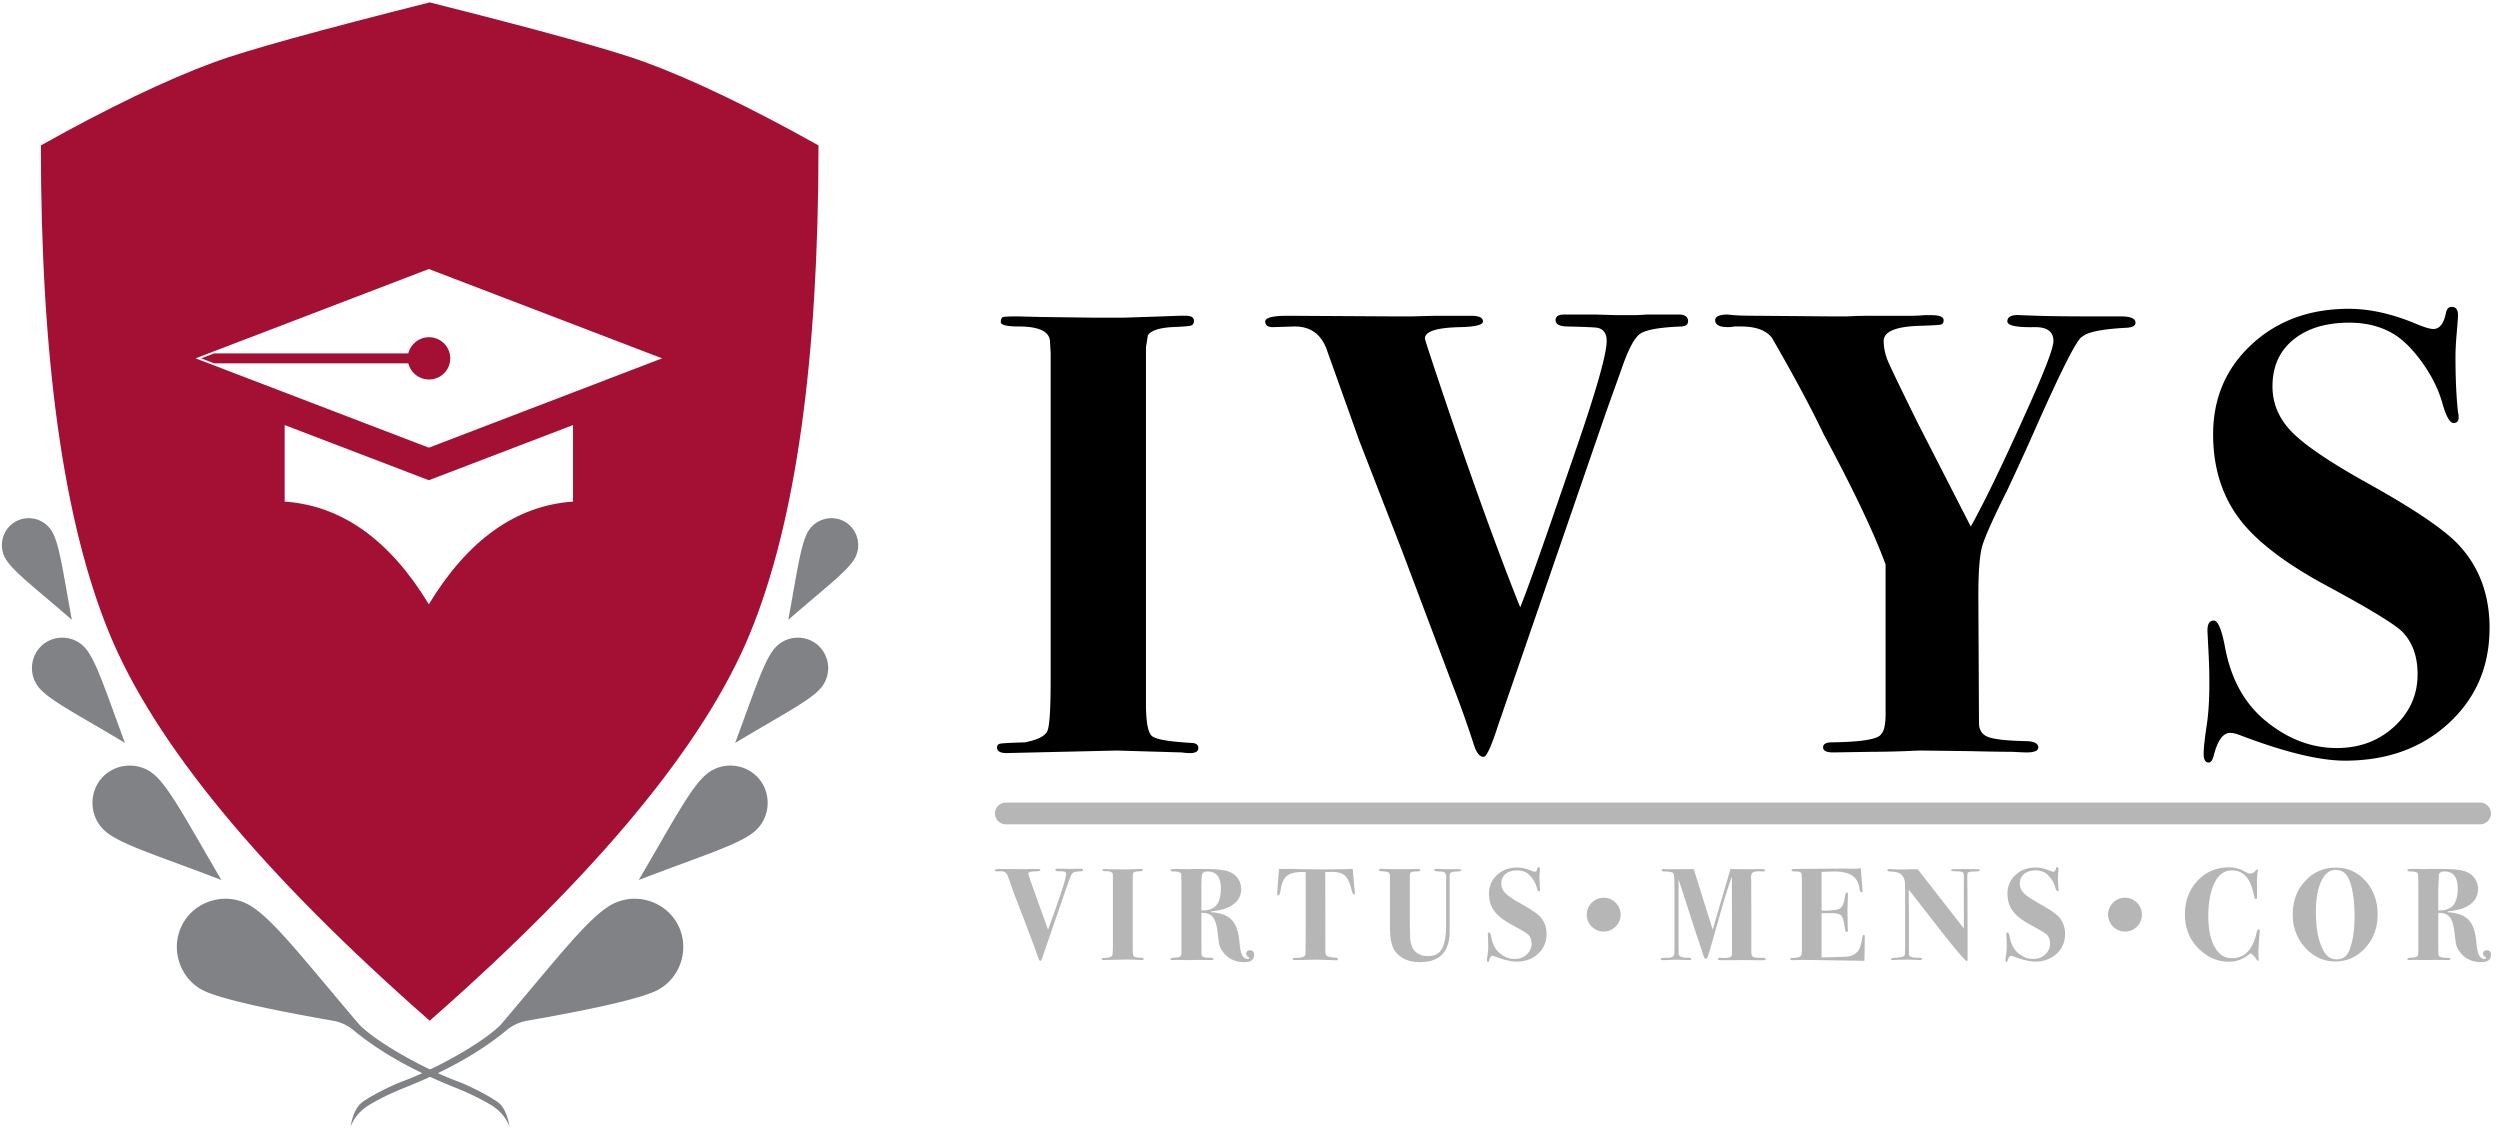
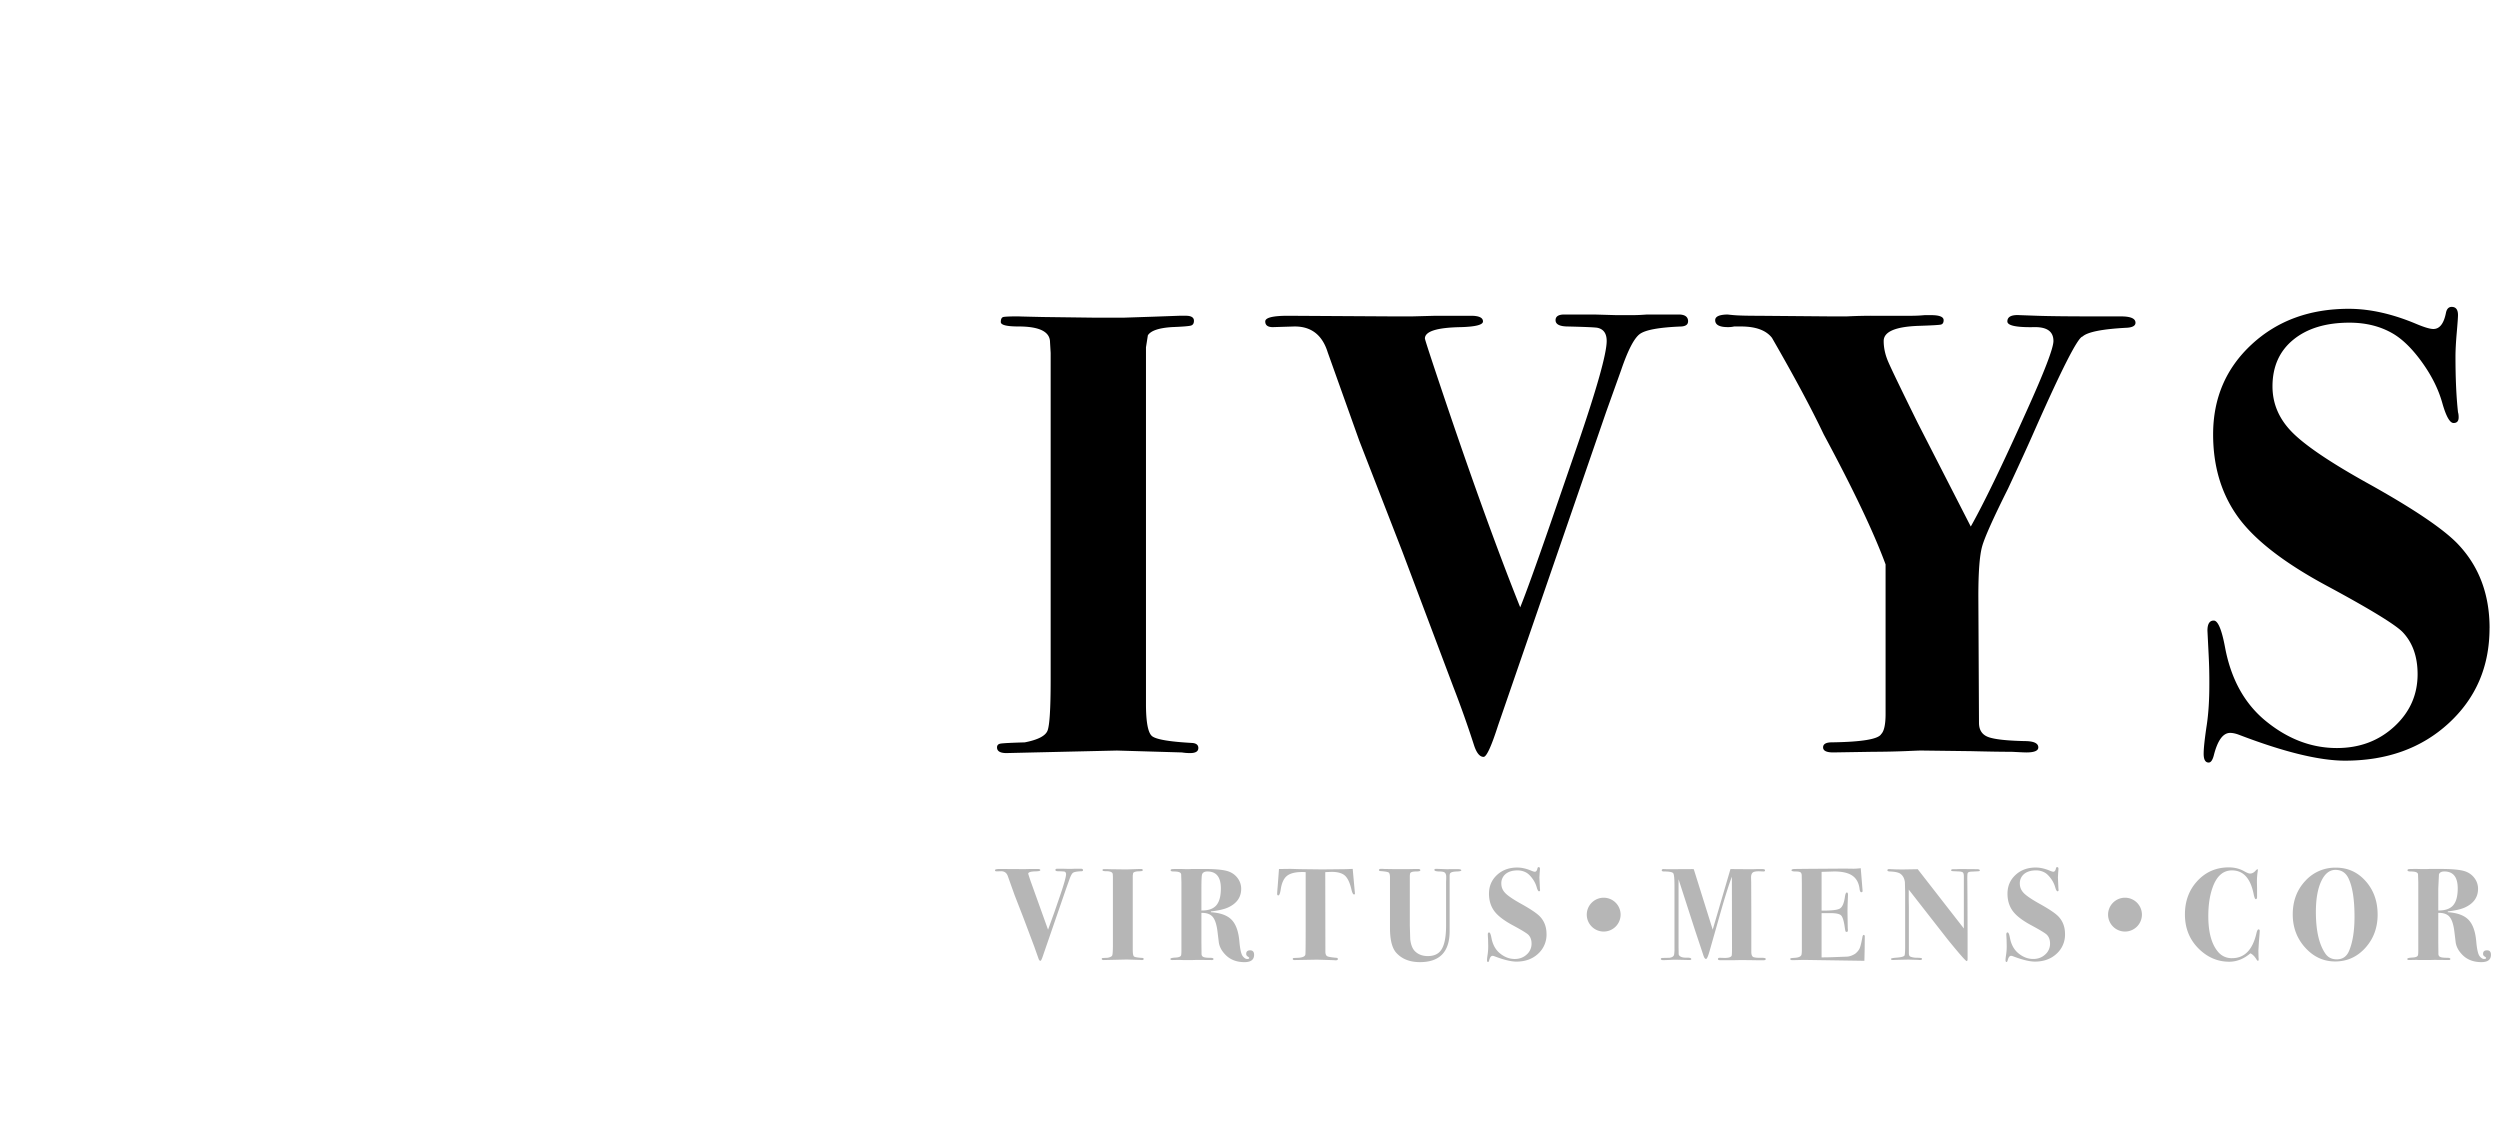
<svg xmlns="http://www.w3.org/2000/svg" width="177" height="80" fill-rule="evenodd">
  <path d="M76.678 61.609c0 .043-.031.068-.093.074-.329.012-.535.05-.619.112s-.175.239-.274.53l-.223.623-1.591 4.614c-.099.31-.171.465-.214.465-.056 0-.102-.056-.14-.167l-.307-.865-.753-2-.633-1.628-.465-1.302c-.081-.26-.248-.388-.502-.381l-.307.009c-.074 0-.112-.028-.112-.084s.112-.084.335-.084l1.572.009h.251l.353-.009h.521c.118 0 .177.028.177.084 0 .05-.109.078-.326.084-.353.006-.53.062-.53.167 0 .012.053.177.158.493l1.246 3.47.447-1.237.391-1.135c.291-.85.437-1.367.437-1.553 0-.112-.047-.177-.14-.195a5.77 5.77 0 0 0-.428-.019c-.124 0-.186-.031-.186-.093 0-.056.043-.084.13-.084h.437l.326.009h.242l.214-.009h.465c.093 0 .14.034.14.102zm4.293 6.288c0 .05-.04.074-.121.074-.043 0-.084-.003-.121-.009l-.958-.028-1.228.028-.4.009c-.093 0-.14-.028-.14-.084 0-.031.017-.05.051-.056s.153-.012.358-.019c.192-.037.304-.095.335-.172s.047-.327.047-.749v-4.819l-.009-.158c0-.155-.155-.233-.465-.233-.174 0-.26-.022-.26-.065s.012-.068.037-.074.105-.009.242-.009c-.062 0 .05.003.335.009l.735.009h.474l.423-.014.386-.014h.093c.081 0 .121.025.121.074 0 .037-.014.06-.042.07a1.7 1.7 0 0 1-.284.023c-.192.012-.31.053-.353.121l-.028.177v5.256c0 .267.029.425.088.474s.259.084.6.102c.056.006.084.031.084.074zm7.819-.298c0 .347-.226.521-.679.521-.571 0-1.026-.18-1.367-.54-.267-.279-.419-.577-.456-.893l-.093-.763c-.062-.484-.175-.822-.34-1.014s-.429-.285-.795-.279v2.112l.009.791c0 .105.043.178.13.219s.251.06.493.06c.149 0 .223.028.223.084 0 .05-.037.074-.112.074l-.902-.009h-.149l-.316.009h-.67c-.062 0-.133-.003-.214-.009h-.13l-.428.009c-.087 0-.13-.025-.13-.074 0-.056.127-.09.381-.102.211-.012.335-.062.372-.149.019-.043.028-.174.028-.391v-4.791l-.019-.572c-.012-.059-.053-.104-.121-.135-.087-.037-.226-.056-.419-.056-.136 0-.205-.028-.205-.084 0-.043.028-.07.084-.079s.205-.014.447-.014h.167l.326.009h.307l.195-.009h.874c.868 0 1.46.068 1.777.205.248.105.447.267.595.484a1.24 1.24 0 0 1 .223.716c0 .595-.31 1.036-.93 1.321-.273.124-.676.217-1.209.279l-.009.056c.676.043 1.166.222 1.47.535s.487.82.549 1.521c.05.558.127.907.233 1.047s.214.209.326.209c.093 0 .14-.025.14-.074 0-.025-.036-.059-.107-.102s-.107-.105-.107-.186c0-.167.093-.251.279-.251s.279.105.279.316zm-2.353-4.698c0-.8-.316-1.2-.949-1.2-.205 0-.332.068-.381.205-.031.087-.047.425-.047 1.014v1.544c.484.006.834-.115 1.051-.363s.326-.648.326-1.2zm9.493.353c0 .05-.022.074-.065.074-.068 0-.13-.121-.186-.363-.112-.478-.267-.803-.465-.977s-.515-.26-.949-.26l-.437.019.009 5.656c.006.155.05.254.13.298s.298.081.651.112c.068.006.102.034.102.084 0 .062-.05.093-.149.093-.019 0-.065-.003-.14-.009l-.233-.009-.958-.028-1.581.028c-.087 0-.13-.025-.13-.074 0-.037.012-.059.037-.065s.127-.012.307-.019c.341-.012.524-.093.549-.242.012-.081.019-.71.019-1.888v-3.935c-.068-.006-.149-.009-.242-.009-.496 0-.857.091-1.084.274s-.374.507-.442.972c-.043.273-.099.409-.167.409-.056 0-.084-.037-.084-.112a10.65 10.65 0 0 1 .037-.512l.093-1.246h.14l.679-.009.647.019 1.577.019.949-.009.763-.009.465-.019.14 1.544.019.195zm7.531-1.637c0 .05-.105.078-.316.084-.26.006-.419.05-.474.13-.019.025-.031.078-.037.158v3.935c0 1.464-.701 2.195-2.102 2.195-.719 0-1.278-.22-1.674-.66-.298-.329-.447-.912-.447-1.749v-3.572c0-.198-.031-.319-.093-.363s-.257-.078-.586-.102c-.068-.006-.102-.031-.102-.074 0-.056.056-.084.167-.084h.074l.14.009.577.009h1.209l.409-.009h.195c.105 0 .158.031.158.093 0 .056-.096.084-.288.084-.273 0-.419.05-.437.149-.012.068-.019.133-.019.195v3.479l.028.958c.043.403.158.695.344.874.229.223.53.335.902.335.422 0 .732-.136.93-.409.242-.329.363-.918.363-1.767v-3.07l.009-.214v-.158c0-.161-.047-.267-.14-.316-.062-.037-.183-.056-.363-.056-.223-.006-.335-.043-.335-.112 0-.05.043-.074.13-.074l.409.014.409.014c.006 0 .059-.003.158-.009h.512c.192 0 .288.028.288.084zm6.033 4.512a1.82 1.82 0 0 1-.6 1.4c-.4.369-.91.553-1.53.553-.378 0-.899-.127-1.563-.381a.38.38 0 0 0-.13-.028c-.105 0-.186.112-.242.335-.019.068-.043.102-.074.102-.05 0-.074-.043-.074-.13 0-.081.016-.223.047-.428a4.05 4.05 0 0 0 .037-.586l-.009-.428-.019-.372c0-.099.031-.149.093-.149s.118.133.167.4c.087.459.282.815.586 1.07.329.273.682.409 1.06.409.335 0 .617-.105.847-.316a1.01 1.01 0 0 0 .344-.772c0-.26-.074-.468-.223-.623-.112-.112-.471-.332-1.079-.66-.676-.36-1.135-.719-1.377-1.079-.223-.329-.335-.719-.335-1.172 0-.533.189-.975.567-1.326s.856-.526 1.433-.526c.31 0 .642.074.995.223.118.05.202.074.251.074.093 0 .155-.081.186-.242.012-.056.04-.084.084-.084.062 0 .093.04.093.121a4.61 4.61 0 0 1-.019.26l-.019.353.037.819c.006.019.009.043.009.074 0 .056-.025.084-.074.084-.056 0-.112-.099-.167-.298a1.91 1.91 0 0 0-.293-.591c-.14-.195-.281-.336-.423-.423a1.24 1.24 0 0 0-.651-.167c-.347 0-.623.084-.828.251a.84.84 0 0 0-.307.688c0 .254.096.479.288.674s.561.445 1.107.749c.67.372 1.113.67 1.33.893.316.329.474.744.474 1.246zm15.522 1.767c0 .062-.062.093-.186.093h-.065a46.92 46.92 0 0 1-.721-.009l-.767-.009-.428.009h-1.088c-.087 0-.13-.028-.13-.084s.043-.084.13-.084l.316.009c.285.006.459-.043.521-.149.019-.031.028-.217.028-.558l-.009-5.042c-.198.515-.459 1.333-.781 2.456l-.809 2.846c-.099.347-.18.521-.242.521-.068 0-.13-.087-.186-.26l-.595-1.786-1.163-3.6v4.809l.009.498c.006.053.034.098.084.135.093.081.251.118.474.112s.335.028.335.102c0 .043-.047.065-.14.065l-.828-.019a4.54 4.54 0 0 0-.493.009l-.502.019c-.13 0-.195-.028-.195-.084 0-.05.053-.074.158-.074l.447-.009c.192-.025.304-.096.335-.214a2.4 2.4 0 0 0 .028-.465v-4.437c0-.496-.029-.786-.088-.87s-.281-.126-.665-.126c-.099 0-.149-.028-.149-.084 0-.062.053-.09.158-.084l.251.009 1.758-.009a.99.99 0 0 1 .102.009l1.34 4.279 1.256-4.288h.195l1.228.009h.158l.251-.009h.428c.124 0 .186.028.186.084 0 .062-.037.09-.112.084l-.214-.009c-.26-.012-.436.012-.526.074s-.135.183-.135.363l.009.326.009 2.335v2.595c0 .223.057.352.172.386s.285.048.512.042.34.022.34.084zm7.01-1.563l-.009.865-.014.642-.005.186-4.298-.065-.781.019c-.112 0-.167-.025-.167-.074 0-.037.014-.059.042-.065s.122-.016.284-.028c.291-.019.45-.102.474-.251.012-.081.019-.171.019-.27v-4.716l-.009-.614c-.006-.099-.037-.167-.093-.205s-.171-.056-.344-.056c-.192 0-.288-.028-.288-.084 0-.062.085-.093.256-.093l.712-.009 2.8-.019.633.009a4.16 4.16 0 0 0 .502-.037l.084 1.014.047.595c0 .062-.031.093-.093.093s-.102-.081-.121-.242c-.056-.428-.228-.74-.516-.935s-.715-.293-1.279-.293l-.893.028v2.744c.682.006 1.112-.042 1.288-.144s.296-.367.358-.795c.031-.229.078-.344.14-.344.056 0 .084.056.084.167l-.028.688-.009.474.019 1.209a.87.87 0 0 1 .009.14c0 .074-.028.112-.084.112-.043 0-.071-.014-.084-.042s-.031-.129-.056-.302c-.062-.44-.147-.715-.256-.823s-.358-.163-.749-.163h-.633v3.135l.595-.009 1.246-.047c.186-.025.366-.093.54-.205.155-.124.262-.257.321-.4s.122-.406.191-.791c.019-.093.05-.14.093-.14.05 0 .074.047.074.14zm8.145-4.707c0 .031-.023.05-.07.056s-.212.016-.498.028c-.167.006-.264.04-.288.102-.025.037-.034.236-.028.595l.009 1.079.009 2.819v1.581c0 .105-.022.158-.065.158-.068 0-.519-.513-1.353-1.54l-2.749-3.521v.688l.009.614v3.209c0 .13.04.211.121.242.13.05.282.074.456.074.205 0 .319.016.344.047.006.006.009.019.009.037 0 .05-.047.074-.14.074a.87.87 0 0 1-.14-.009l-.698-.019-.856.019-.223.009c-.093 0-.14-.025-.14-.074 0-.043.136-.074.409-.093.316-.025.499-.074.549-.149.031-.05.047-.273.047-.67v-3.823l-.019-.707c-.037-.273-.146-.471-.326-.595-.136-.093-.391-.146-.763-.158-.099-.006-.149-.034-.149-.084 0-.056.043-.084.13-.084l.4.019.502.009 1.116-.019 3.265 4.195v-3.684c0-.149-.025-.243-.074-.284s-.155-.064-.316-.07l-.4-.019c-.074-.006-.112-.028-.112-.065 0-.05.056-.074.167-.074h.205c.037 0 .099-.003.186-.009h.214l1.098.009c.105.006.158.034.158.084zm6.033 4.502a1.82 1.82 0 0 1-.6 1.4c-.4.369-.91.553-1.53.553-.378 0-.899-.127-1.563-.381a.38.38 0 0 0-.13-.028c-.105 0-.186.112-.242.335-.019.068-.043.102-.074.102-.05 0-.074-.043-.074-.13 0-.081.016-.223.047-.428a4.05 4.05 0 0 0 .037-.586l-.009-.428-.019-.372c0-.099.031-.149.093-.149s.118.133.167.4c.087.459.282.815.586 1.07.329.273.682.409 1.06.409.335 0 .617-.105.847-.316a1.01 1.01 0 0 0 .344-.772c0-.26-.074-.468-.223-.623-.112-.112-.471-.332-1.079-.66-.676-.36-1.135-.719-1.377-1.079-.223-.329-.335-.719-.335-1.172 0-.533.189-.975.567-1.326s.856-.526 1.433-.526c.31 0 .642.074.995.223.118.05.202.074.251.074.093 0 .155-.081.186-.242.012-.056.04-.084.084-.084.062 0 .093.04.093.121a4.61 4.61 0 0 1-.019.26l-.019.353.037.819c.006.019.009.043.009.074 0 .056-.025.084-.074.084-.056 0-.112-.099-.167-.298a1.91 1.91 0 0 0-.293-.591c-.14-.195-.281-.336-.423-.423a1.24 1.24 0 0 0-.651-.167c-.347 0-.623.084-.828.251a.84.84 0 0 0-.307.688c0 .254.096.479.288.674s.561.445 1.107.749c.67.372 1.113.67 1.33.893.316.329.474.744.474 1.246zm13.783-.205l-.009.158c0 .031-.016.226-.047.586l-.037.633.009.465a1.14 1.14 0 0 1 .009.158c0 .068-.016.102-.047.102s-.065-.031-.102-.093c-.136-.223-.282-.369-.437-.437-.465.397-.964.595-1.498.595-.812 0-1.529-.304-2.149-.912-.657-.645-.986-1.457-.986-2.437 0-.949.296-1.741.888-2.377s1.332-.953 2.219-.953c.409 0 .775.093 1.098.279.186.105.322.158.409.158.13 0 .251-.059.363-.177.081-.087.13-.13.149-.13.025 0 .037.022.037.065a.56.56 0 0 1-.009.084 4.6 4.6 0 0 0-.056.781l.009.381v.642c0 .112-.031.167-.093.167-.05 0-.099-.121-.149-.363-.223-1.116-.735-1.674-1.535-1.674-.633 0-1.091.409-1.377 1.228-.198.558-.298 1.228-.298 2.009 0 1.16.236 2.009.707 2.549a1.23 1.23 0 0 0 .977.428c.874 0 1.448-.583 1.721-1.749.043-.192.093-.288.149-.288.062 0 .09.04.084.121zm8.349-1.172c0 .93-.29 1.716-.87 2.358s-1.291.963-2.135.963c-.825 0-1.532-.326-2.121-.977s-.884-1.436-.884-2.353c0-.943.293-1.73.879-2.363a2.85 2.85 0 0 1 2.181-.949c.837 0 1.538.318 2.102.953s.847 1.425.847 2.367zm-1.637.149c0-1.234-.146-2.146-.437-2.735-.192-.384-.496-.577-.912-.577-.422 0-.758.27-1.009.809s-.377 1.262-.377 2.167c0 1.315.223 2.298.67 2.949.186.273.456.409.809.409.409 0 .698-.195.865-.586.26-.608.391-1.42.391-2.437zm9.661 2.698c0 .347-.226.521-.679.521-.571 0-1.026-.18-1.367-.54-.267-.279-.419-.577-.456-.893l-.093-.763c-.062-.484-.175-.822-.34-1.014s-.429-.285-.795-.279v2.112l.009.791c0 .105.043.178.13.219s.251.06.493.06c.149 0 .223.028.223.084 0 .05-.037.074-.112.074l-.902-.009h-.149l-.316.009h-.67c-.062 0-.133-.003-.214-.009h-.13l-.428.009c-.087 0-.13-.025-.13-.074 0-.056.127-.09.381-.102.211-.012.335-.062.372-.149.019-.043.028-.174.028-.391v-4.791l-.019-.572c-.012-.059-.053-.104-.121-.135-.087-.037-.226-.056-.419-.056-.136 0-.205-.028-.205-.084 0-.043.028-.07.084-.079s.205-.014.447-.014h.167l.326.009h.307l.195-.009h.874c.868 0 1.46.068 1.777.205.248.105.447.267.595.484a1.24 1.24 0 0 1 .223.716c0 .595-.31 1.036-.93 1.321-.273.124-.676.217-1.209.279l-.009.056c.676.043 1.166.222 1.47.535s.487.82.549 1.521c.05.558.127.907.233 1.047s.214.209.326.209c.093 0 .14-.025.14-.074 0-.025-.036-.059-.107-.102s-.107-.105-.107-.186c0-.167.093-.251.279-.251s.279.105.279.316zm-2.353-4.698c0 .552-.109.952-.326 1.2s-.567.369-1.051.363v-1.544l.047-1.014c.05-.136.177-.205.381-.205.633 0 .949.4.949 1.2zm-60.466 3.054a1.2 1.2 0 0 1-1.198-1.198 1.2 1.2 0 0 1 1.198-1.198 1.2 1.2 0 0 1 1.198 1.198 1.2 1.2 0 0 1-1.198 1.198zm36.909 0a1.2 1.2 0 0 1-1.198-1.198 1.2 1.2 0 0 1 1.198-1.198 1.2 1.2 0 0 1 1.198 1.198 1.2 1.2 0 0 1-1.198 1.198z" fill="#b6b6b6" />
  <path d="M84.842 52.961c0 .238-.194.357-.581.357a3.54 3.54 0 0 1-.581-.045l-4.602-.134-5.898.134-1.921.045c-.447 0-.67-.134-.67-.402 0-.149.082-.238.246-.268s.737-.06 1.72-.089c.923-.179 1.46-.454 1.609-.827s.223-1.571.223-3.597V24.991l-.045-.76c0-.745-.745-1.117-2.234-1.117-.834 0-1.251-.104-1.251-.313s.06-.328.179-.357.506-.045 1.162-.045c-.298 0 .238.015 1.609.045l3.53.045h2.279l2.033-.067 1.854-.067h.447c.387 0 .581.119.581.357 0 .179-.067.29-.201.335s-.588.082-1.363.112c-.923.06-1.489.253-1.698.581l-.134.849v25.245c0 1.281.141 2.04.424 2.279s1.244.402 2.882.491c.268.03.402.149.402.357zm34.672-30.204c0 .209-.149.328-.447.357-1.579.06-2.569.238-2.971.536s-.841 1.147-1.318 2.547l-1.072 2.994-7.64 22.162c-.477 1.489-.819 2.234-1.028 2.234-.268 0-.491-.268-.67-.804a74.25 74.25 0 0 0-1.474-4.155l-3.619-9.606-3.038-7.819-2.234-6.255c-.387-1.251-1.191-1.862-2.413-1.832l-1.474.045c-.357 0-.536-.134-.536-.402s.536-.402 1.609-.402l7.551.045h1.206l1.698-.045h2.502c.566 0 .849.134.849.402 0 .238-.521.372-1.564.402-1.698.03-2.547.298-2.547.804 0 .06.253.849.76 2.368 2.264 6.792 4.26 12.347 5.987 16.666.387-.953 1.102-2.934 2.145-5.943l1.877-5.451c1.4-4.081 2.1-6.568 2.1-7.462 0-.536-.223-.849-.67-.938-.179-.03-.864-.06-2.055-.089-.596 0-.894-.149-.894-.447 0-.268.209-.402.626-.402h2.1l1.564.045h1.162c.298 0 .64-.015 1.028-.045h2.234c.447 0 .67.164.67.491zm31.679.089c0 .209-.194.328-.581.357-1.757.089-2.815.298-3.172.626-.328.06-1.46 2.279-3.396 6.657-.417.953-1.043 2.323-1.877 4.111-1.043 2.085-1.653 3.448-1.832 4.088s-.268 1.81-.268 3.507l.045 8.981c0 .506.216.841.648 1.005s1.288.261 2.569.29c.655 0 .983.149.983.447 0 .238-.283.357-.849.357-.119 0-.462-.015-1.028-.045-.685 0-1.638-.015-2.86-.045l-3.574-.045c-.089 0-.477.015-1.162.045a63.28 63.28 0 0 1-2.234.045l-2.815.045c-.477 0-.715-.119-.715-.357s.209-.357.626-.357c2.115-.03 3.277-.223 3.485-.581.209-.209.313-.685.313-1.43V39.959c-.834-2.264-2.294-5.332-4.379-9.204-.864-1.817-2.085-4.096-3.664-6.836-.417-.536-1.147-.804-2.189-.804h-.491a1.88 1.88 0 0 1-.447.045c-.596 0-.894-.164-.894-.491 0-.268.313-.402.938-.402-.089 0 .037.015.38.045s.916.045 1.72.045l5.272.045h.983a36.33 36.33 0 0 1 1.966-.045h2.636a10.38 10.38 0 0 0 .938-.045h.447c.596 0 .894.119.894.357 0 .179-.067.283-.201.313s-.663.06-1.586.089c-1.638.06-2.457.417-2.457 1.072 0 .477.104.961.313 1.452s.909 1.944 2.1 4.356l3.753 7.328c.923-1.638 2.234-4.349 3.932-8.132 1.281-2.83 1.921-4.498 1.921-5.004 0-.655-.432-.983-1.296-.983-1.311.03-1.966-.104-1.966-.402 0-.328.283-.477.849-.447l1.251.045c.834.03 2.249.045 4.245.045h1.698c.685 0 1.028.149 1.028.447zm25.066 21.626c0 2.711-.961 4.952-2.882 6.724s-4.371 2.659-7.35 2.659c-1.817 0-4.319-.611-7.506-1.832-.238-.089-.447-.134-.626-.134-.506 0-.894.536-1.162 1.609-.089.328-.209.491-.357.491-.238 0-.357-.209-.357-.626 0-.387.074-1.072.223-2.055.119-.804.179-1.743.179-2.815a36.89 36.89 0 0 0-.045-2.055l-.089-1.787c0-.477.149-.715.447-.715s.566.64.804 1.921c.417 2.204 1.355 3.917 2.815 5.138 1.579 1.311 3.277 1.966 5.094 1.966 1.609 0 2.964-.506 4.066-1.519s1.653-2.249 1.653-3.709c0-1.251-.357-2.249-1.072-2.994-.536-.536-2.264-1.594-5.183-3.172-3.247-1.728-5.451-3.455-6.613-5.183-1.072-1.579-1.609-3.455-1.609-5.63 0-2.562.909-4.684 2.726-6.367s4.111-2.524 6.881-2.524c1.489 0 3.083.357 4.781 1.072.566.238.968.357 1.206.357.447 0 .745-.387.894-1.162.06-.268.194-.402.402-.402.298 0 .447.194.447.581 0 .149-.03.566-.089 1.251s-.089 1.251-.089 1.698c0 1.549.06 2.86.179 3.932.03.089.045.209.045.357 0 .268-.119.402-.357.402-.268 0-.536-.477-.804-1.43s-.737-1.899-1.407-2.837-1.348-1.616-2.033-2.033c-.894-.536-1.936-.804-3.128-.804-1.668 0-2.994.402-3.977 1.206s-1.474 1.906-1.474 3.306c0 1.221.462 2.301 1.385 3.239s2.696 2.137 5.317 3.597c3.217 1.787 5.347 3.217 6.389 4.289 1.519 1.579 2.279 3.574 2.279 5.987z" fill="#000" />
-   <path d="M70.445 57.593h0a.77.77 0 0 1 .769-.769h104.375a.77.77 0 0 1 .769.769h0a.77.77 0 0 1-.769.769H71.214a.77.77 0 0 1-.769-.769z" fill="#b6b6b6" fill-rule="nonzero" />
  <g fill="#808285">
-     <path d="M35.439 72.566h-.001c4.047-4.759 6.172-7.541 7.797-8.481s3.751-.369 4.689 1.259.366 3.755-1.259 4.695c-.984.569-4.101 1.312-9.35 2.229a3.1 3.1 0 0 0-1.446.669c-1.865 1.549-4.305 2.92-7.321 4.114-.379.15-1.355.558-2.353 1.146-.666.392-1.124.918-1.374 1.578.147-.885.441-1.479.882-1.781.892-.611 2.311-1.256 2.683-1.392 2.262-.822 5.684-2.682 7.054-4.036zM52.05 52.598c1.368-3.681 2.026-5.781 2.784-6.686a2.17 2.17 0 0 1 3.039-.266 2.18 2.18 0 0 1 .264 3.043c-.758.905-2.736 1.895-6.087 3.91zm3.762-8.716c.626-3.414.876-5.343 1.397-6.247a1.92 1.92 0 0 1 2.604-.698c.903.522 1.217 1.704.697 2.608s-2.09 2.069-4.698 4.337zM45.226 62.301c2.436-4.156 3.678-6.553 4.786-7.484s2.798-.783 3.728.327.78 2.801-.328 3.733-3.708 1.706-8.186 3.425z" />
-     <path d="M25.457 72.566c1.37 1.353 4.792 3.214 7.054 4.036.372.135 1.791.78 2.683 1.392.441.302.735.896.882 1.781-.25-.66-.709-1.186-1.374-1.578-.999-.588-1.974-.996-2.353-1.146-3.016-1.194-5.456-2.565-7.321-4.114a3.1 3.1 0 0 0-1.446-.669c-5.25-.917-8.367-1.66-9.35-2.229-1.625-.94-2.197-3.066-1.259-4.695s3.064-2.199 4.689-1.259 3.75 3.722 7.797 8.481h-.001zM8.847 52.598c-3.351-2.014-5.329-3.005-6.087-3.91a2.18 2.18 0 0 1 .264-3.043 2.17 2.17 0 0 1 3.039.266c.758.905 1.416 3.005 2.784 6.686zm-3.762-8.716C2.477 41.614.908 40.449.387 39.545s-.206-2.086.697-2.608a1.92 1.92 0 0 1 2.604.698c.521.904.771 2.833 1.397 6.247zm10.586 18.419c-4.477-1.719-7.078-2.493-8.186-3.425s-1.258-2.622-.328-3.733 2.62-1.258 3.728-.327 2.35 3.328 4.786 7.484z" />
-   </g>
-   <path d="M30.422.17c7.92 1.994 13.005 3.404 15.253 4.231 3.373 1.241 7.465 3.205 12.275 5.894 0 15.168-1.616 26.683-4.847 34.545C49.88 52.68 42.32 61.822 30.422 72.267 18.523 61.822 10.963 52.68 7.741 44.84c-3.231-7.862-4.847-19.377-4.847-34.545 4.81-2.689 8.901-4.653 12.275-5.894 2.249-.827 7.333-2.238 15.253-4.231zM15.171 25.726l-.927-.355.919-.352h13.744c.16-.656.755-1.144 1.465-1.144.833 0 1.507.67 1.507 1.497s-.675 1.497-1.507 1.497c-.71 0-1.305-.487-1.465-1.144H15.171zm15.191-6.68l-16.517 6.325 16.517 6.325 16.517-6.325-16.517-6.325zM40.57 30.094L30.362 34l-10.208-3.906v5.418c4.041.285 7.443 2.709 10.208 7.272 2.765-4.563 6.167-6.987 10.208-7.272v-5.418z" fill="#a41034" />
+     </g>
</svg>